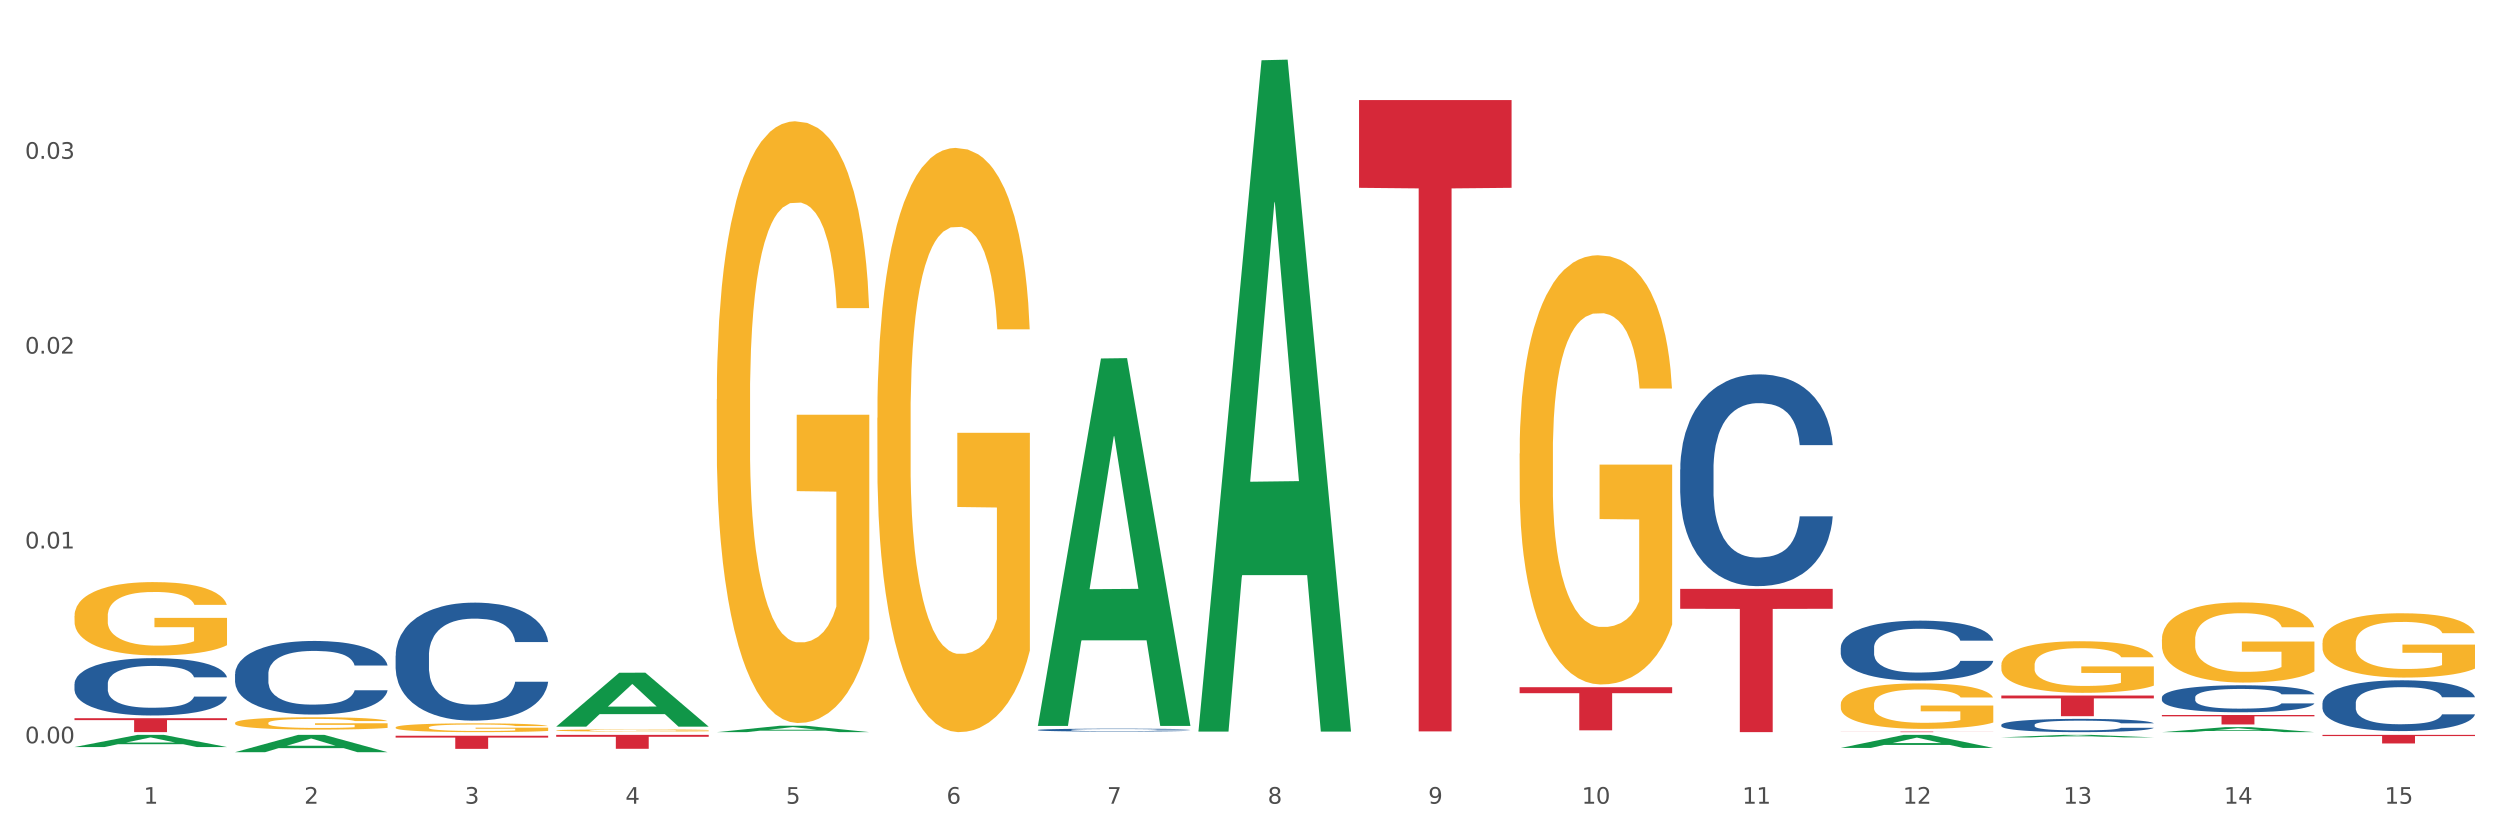
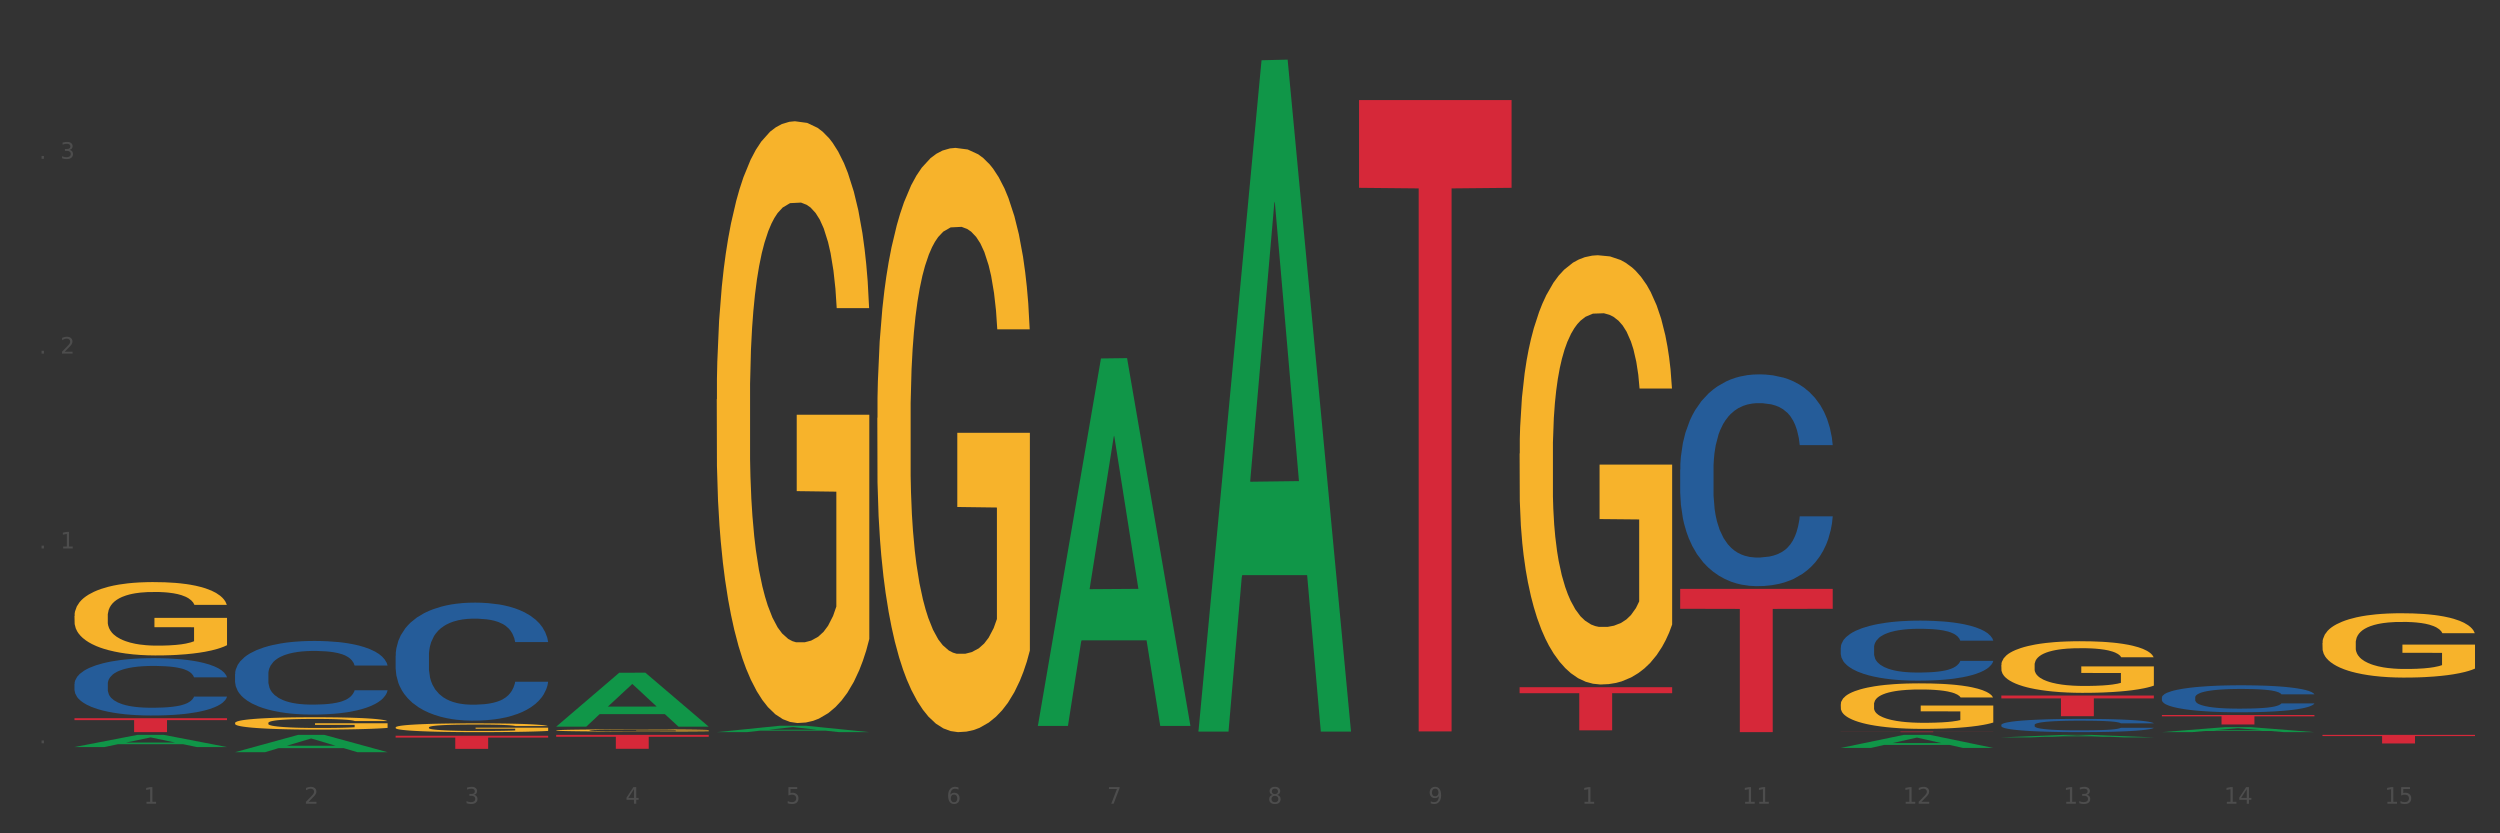
<svg xmlns="http://www.w3.org/2000/svg" xmlns:xlink="http://www.w3.org/1999/xlink" width="1080pt" height="360pt" viewBox="0 0 1080 360" version="1.1">
  <rect x="0" y="0" width="1080" height="360" fill="#333333" stroke="none" />
  <defs>
    <style type="text/css">*{stroke-linejoin: round; stroke-linecap: butt}</style>
  </defs>
  <g id="figure_1">
    <g id="patch_1">
-       <path d="M 0 360  L 1080 360  L 1080 0  L 0 0  z " style="fill: #ffffff; stroke: #ffffff; stroke-linejoin: miter" />
-     </g>
+       </g>
    <g id="axes_1">
      <g id="matplotlib.axis_1">
        <g id="xtick_1">
          <g id="text_1">
            <g style="fill: #4d4d4d" transform="translate(62.07 347.204) scale(0.096 -0.096)">
              <defs>
                <path id="DejaVuSans-31" d="M 794 531  L 1825 531  L 1825 4091  L 703 3866  L 703 4441  L 1819 4666  L 2450 4666  L 2450 531  L 3481 531  L 3481 0  L 794 0  L 794 531  z " transform="scale(0.016)" />
              </defs>
              <use xlink:href="#DejaVuSans-31" />
            </g>
          </g>
        </g>
        <g id="xtick_2">
          <g id="text_2">
            <g style="fill: #4d4d4d" transform="translate(131.436 347.204) scale(0.096 -0.096)">
              <defs>
                <path id="DejaVuSans-32" d="M 1228 531  L 3431 531  L 3431 0  L 469 0  L 469 531  Q 828 903 1448 1529  Q 2069 2156 2228 2338  Q 2531 2678 2651 2914  Q 2772 3150 2772 3378  Q 2772 3750 2511 3984  Q 2250 4219 1831 4219  Q 1534 4219 1204 4116  Q 875 4013 500 3803  L 500 4441  Q 881 4594 1212 4672  Q 1544 4750 1819 4750  Q 2544 4750 2975 4387  Q 3406 4025 3406 3419  Q 3406 3131 3298 2873  Q 3191 2616 2906 2266  Q 2828 2175 2409 1742  Q 1991 1309 1228 531  z " transform="scale(0.016)" />
              </defs>
              <use xlink:href="#DejaVuSans-32" />
            </g>
          </g>
        </g>
        <g id="xtick_3">
          <g id="text_3">
            <g style="fill: #4d4d4d" transform="translate(200.802 347.204) scale(0.096 -0.096)">
              <defs>
                <path id="DejaVuSans-33" d="M 2597 2516  Q 3050 2419 3304 2112  Q 3559 1806 3559 1356  Q 3559 666 3084 287  Q 2609 -91 1734 -91  Q 1441 -91 1130 -33  Q 819 25 488 141  L 488 750  Q 750 597 1062 519  Q 1375 441 1716 441  Q 2309 441 2620 675  Q 2931 909 2931 1356  Q 2931 1769 2642 2001  Q 2353 2234 1838 2234  L 1294 2234  L 1294 2753  L 1863 2753  Q 2328 2753 2575 2939  Q 2822 3125 2822 3475  Q 2822 3834 2567 4026  Q 2313 4219 1838 4219  Q 1578 4219 1281 4162  Q 984 4106 628 3988  L 628 4550  Q 988 4650 1302 4700  Q 1616 4750 1894 4750  Q 2613 4750 3031 4423  Q 3450 4097 3450 3541  Q 3450 3153 3228 2886  Q 3006 2619 2597 2516  z " transform="scale(0.016)" />
              </defs>
              <use xlink:href="#DejaVuSans-33" />
            </g>
          </g>
        </g>
        <g id="xtick_4">
          <g id="text_4">
            <g style="fill: #4d4d4d" transform="translate(270.169 347.204) scale(0.096 -0.096)">
              <defs>
                <path id="DejaVuSans-34" d="M 2419 4116  L 825 1625  L 2419 1625  L 2419 4116  z M 2253 4666  L 3047 4666  L 3047 1625  L 3713 1625  L 3713 1100  L 3047 1100  L 3047 0  L 2419 0  L 2419 1100  L 313 1100  L 313 1709  L 2253 4666  z " transform="scale(0.016)" />
              </defs>
              <use xlink:href="#DejaVuSans-34" />
            </g>
          </g>
        </g>
        <g id="xtick_5">
          <g id="text_5">
            <g style="fill: #4d4d4d" transform="translate(339.535 347.204) scale(0.096 -0.096)">
              <defs>
                <path id="DejaVuSans-35" d="M 691 4666  L 3169 4666  L 3169 4134  L 1269 4134  L 1269 2991  Q 1406 3038 1543 3061  Q 1681 3084 1819 3084  Q 2600 3084 3056 2656  Q 3513 2228 3513 1497  Q 3513 744 3044 326  Q 2575 -91 1722 -91  Q 1428 -91 1123 -41  Q 819 9 494 109  L 494 744  Q 775 591 1075 516  Q 1375 441 1709 441  Q 2250 441 2565 725  Q 2881 1009 2881 1497  Q 2881 1984 2565 2268  Q 2250 2553 1709 2553  Q 1456 2553 1204 2497  Q 953 2441 691 2322  L 691 4666  z " transform="scale(0.016)" />
              </defs>
              <use xlink:href="#DejaVuSans-35" />
            </g>
          </g>
        </g>
        <g id="xtick_6">
          <g id="text_6">
            <g style="fill: #4d4d4d" transform="translate(408.901 347.204) scale(0.096 -0.096)">
              <defs>
                <path id="DejaVuSans-36" d="M 2113 2584  Q 1688 2584 1439 2293  Q 1191 2003 1191 1497  Q 1191 994 1439 701  Q 1688 409 2113 409  Q 2538 409 2786 701  Q 3034 994 3034 1497  Q 3034 2003 2786 2293  Q 2538 2584 2113 2584  z M 3366 4563  L 3366 3988  Q 3128 4100 2886 4159  Q 2644 4219 2406 4219  Q 1781 4219 1451 3797  Q 1122 3375 1075 2522  Q 1259 2794 1537 2939  Q 1816 3084 2150 3084  Q 2853 3084 3261 2657  Q 3669 2231 3669 1497  Q 3669 778 3244 343  Q 2819 -91 2113 -91  Q 1303 -91 875 529  Q 447 1150 447 2328  Q 447 3434 972 4092  Q 1497 4750 2381 4750  Q 2619 4750 2861 4703  Q 3103 4656 3366 4563  z " transform="scale(0.016)" />
              </defs>
              <use xlink:href="#DejaVuSans-36" />
            </g>
          </g>
        </g>
        <g id="xtick_7">
          <g id="text_7">
            <g style="fill: #4d4d4d" transform="translate(478.267 347.204) scale(0.096 -0.096)">
              <defs>
                <path id="DejaVuSans-37" d="M 525 4666  L 3525 4666  L 3525 4397  L 1831 0  L 1172 0  L 2766 4134  L 525 4134  L 525 4666  z " transform="scale(0.016)" />
              </defs>
              <use xlink:href="#DejaVuSans-37" />
            </g>
          </g>
        </g>
        <g id="xtick_8">
          <g id="text_8">
            <g style="fill: #4d4d4d" transform="translate(547.634 347.204) scale(0.096 -0.096)">
              <defs>
                <path id="DejaVuSans-38" d="M 2034 2216  Q 1584 2216 1326 1975  Q 1069 1734 1069 1313  Q 1069 891 1326 650  Q 1584 409 2034 409  Q 2484 409 2743 651  Q 3003 894 3003 1313  Q 3003 1734 2745 1975  Q 2488 2216 2034 2216  z M 1403 2484  Q 997 2584 770 2862  Q 544 3141 544 3541  Q 544 4100 942 4425  Q 1341 4750 2034 4750  Q 2731 4750 3128 4425  Q 3525 4100 3525 3541  Q 3525 3141 3298 2862  Q 3072 2584 2669 2484  Q 3125 2378 3379 2068  Q 3634 1759 3634 1313  Q 3634 634 3220 271  Q 2806 -91 2034 -91  Q 1263 -91 848 271  Q 434 634 434 1313  Q 434 1759 690 2068  Q 947 2378 1403 2484  z M 1172 3481  Q 1172 3119 1398 2916  Q 1625 2713 2034 2713  Q 2441 2713 2670 2916  Q 2900 3119 2900 3481  Q 2900 3844 2670 4047  Q 2441 4250 2034 4250  Q 1625 4250 1398 4047  Q 1172 3844 1172 3481  z " transform="scale(0.016)" />
              </defs>
              <use xlink:href="#DejaVuSans-38" />
            </g>
          </g>
        </g>
        <g id="xtick_9">
          <g id="text_9">
            <g style="fill: #4d4d4d" transform="translate(617 347.204) scale(0.096 -0.096)">
              <defs>
                <path id="DejaVuSans-39" d="M 703 97  L 703 672  Q 941 559 1184 500  Q 1428 441 1663 441  Q 2288 441 2617 861  Q 2947 1281 2994 2138  Q 2813 1869 2534 1725  Q 2256 1581 1919 1581  Q 1219 1581 811 2004  Q 403 2428 403 3163  Q 403 3881 828 4315  Q 1253 4750 1959 4750  Q 2769 4750 3195 4129  Q 3622 3509 3622 2328  Q 3622 1225 3098 567  Q 2575 -91 1691 -91  Q 1453 -91 1209 -44  Q 966 3 703 97  z M 1959 2075  Q 2384 2075 2632 2365  Q 2881 2656 2881 3163  Q 2881 3666 2632 3958  Q 2384 4250 1959 4250  Q 1534 4250 1286 3958  Q 1038 3666 1038 3163  Q 1038 2656 1286 2365  Q 1534 2075 1959 2075  z " transform="scale(0.016)" />
              </defs>
              <use xlink:href="#DejaVuSans-39" />
            </g>
          </g>
        </g>
        <g id="xtick_10">
          <g id="text_10">
            <g style="fill: #4d4d4d" transform="translate(683.312 347.204) scale(0.096 -0.096)">
              <defs>
-                 <path id="DejaVuSans-30" d="M 2034 4250  Q 1547 4250 1301 3770  Q 1056 3291 1056 2328  Q 1056 1369 1301 889  Q 1547 409 2034 409  Q 2525 409 2770 889  Q 3016 1369 3016 2328  Q 3016 3291 2770 3770  Q 2525 4250 2034 4250  z M 2034 4750  Q 2819 4750 3233 4129  Q 3647 3509 3647 2328  Q 3647 1150 3233 529  Q 2819 -91 2034 -91  Q 1250 -91 836 529  Q 422 1150 422 2328  Q 422 3509 836 4129  Q 1250 4750 2034 4750  z " transform="scale(0.016)" />
-               </defs>
+                 </defs>
              <use xlink:href="#DejaVuSans-31" />
              <use xlink:href="#DejaVuSans-30" transform="translate(63.623 0)" />
            </g>
          </g>
        </g>
        <g id="xtick_11">
          <g id="text_11">
            <g style="fill: #4d4d4d" transform="translate(752.678 347.204) scale(0.096 -0.096)">
              <use xlink:href="#DejaVuSans-31" />
              <use xlink:href="#DejaVuSans-31" transform="translate(63.623 0)" />
            </g>
          </g>
        </g>
        <g id="xtick_12">
          <g id="text_12">
            <g style="fill: #4d4d4d" transform="translate(822.044 347.204) scale(0.096 -0.096)">
              <use xlink:href="#DejaVuSans-31" />
              <use xlink:href="#DejaVuSans-32" transform="translate(63.623 0)" />
            </g>
          </g>
        </g>
        <g id="xtick_13">
          <g id="text_13">
            <g style="fill: #4d4d4d" transform="translate(891.411 347.204) scale(0.096 -0.096)">
              <use xlink:href="#DejaVuSans-31" />
              <use xlink:href="#DejaVuSans-33" transform="translate(63.623 0)" />
            </g>
          </g>
        </g>
        <g id="xtick_14">
          <g id="text_14">
            <g style="fill: #4d4d4d" transform="translate(960.777 347.204) scale(0.096 -0.096)">
              <use xlink:href="#DejaVuSans-31" />
              <use xlink:href="#DejaVuSans-34" transform="translate(63.623 0)" />
            </g>
          </g>
        </g>
        <g id="xtick_15">
          <g id="text_15">
            <g style="fill: #4d4d4d" transform="translate(1030.143 347.204) scale(0.096 -0.096)">
              <use xlink:href="#DejaVuSans-31" />
              <use xlink:href="#DejaVuSans-35" transform="translate(63.623 0)" />
            </g>
          </g>
        </g>
        <g id="xtick_16" />
        <g id="xtick_17" />
        <g id="xtick_18" />
        <g id="xtick_19" />
        <g id="xtick_20" />
        <g id="xtick_21" />
        <g id="xtick_22" />
        <g id="xtick_23" />
        <g id="xtick_24" />
        <g id="xtick_25" />
        <g id="xtick_26" />
        <g id="xtick_27" />
        <g id="xtick_28" />
        <g id="xtick_29" />
      </g>
      <g id="matplotlib.axis_2">
        <g id="ytick_1">
          <g id="text_16">
            <g style="fill: #4d4d4d" transform="translate(10.8 321.101) scale(0.096 -0.096)">
              <defs>
                <path id="DejaVuSans-2e" d="M 684 794  L 1344 794  L 1344 0  L 684 0  L 684 794  z " transform="scale(0.016)" />
              </defs>
              <use xlink:href="#DejaVuSans-30" />
              <use xlink:href="#DejaVuSans-2e" transform="translate(63.623 0)" />
              <use xlink:href="#DejaVuSans-30" transform="translate(95.41 0)" />
              <use xlink:href="#DejaVuSans-30" transform="translate(159.033 0)" />
            </g>
          </g>
        </g>
        <g id="ytick_2">
          <g id="text_17">
            <g style="fill: #4d4d4d" transform="translate(10.8 236.933) scale(0.096 -0.096)">
              <use xlink:href="#DejaVuSans-30" />
              <use xlink:href="#DejaVuSans-2e" transform="translate(63.623 0)" />
              <use xlink:href="#DejaVuSans-30" transform="translate(95.41 0)" />
              <use xlink:href="#DejaVuSans-31" transform="translate(159.033 0)" />
            </g>
          </g>
        </g>
        <g id="ytick_3">
          <g id="text_18">
            <g style="fill: #4d4d4d" transform="translate(10.8 152.764) scale(0.096 -0.096)">
              <use xlink:href="#DejaVuSans-30" />
              <use xlink:href="#DejaVuSans-2e" transform="translate(63.623 0)" />
              <use xlink:href="#DejaVuSans-30" transform="translate(95.41 0)" />
              <use xlink:href="#DejaVuSans-32" transform="translate(159.033 0)" />
            </g>
          </g>
        </g>
        <g id="ytick_4">
          <g id="text_19">
            <g style="fill: #4d4d4d" transform="translate(10.8 68.596) scale(0.096 -0.096)">
              <use xlink:href="#DejaVuSans-30" />
              <use xlink:href="#DejaVuSans-2e" transform="translate(63.623 0)" />
              <use xlink:href="#DejaVuSans-30" transform="translate(95.41 0)" />
              <use xlink:href="#DejaVuSans-33" transform="translate(159.033 0)" />
            </g>
          </g>
        </g>
        <g id="ytick_5" />
        <g id="ytick_6" />
        <g id="ytick_7" />
        <g id="ytick_8" />
      </g>
      <g id="PolyCollection_1">
        <path d="M 32.175 322.716  L 32.243 322.711  L 59.417 317.459  L 70.695 317.454  L 98.073 322.726  L 85.029 322.726  L 79.119 321.498  L 51.061 321.498  L 50.857 321.518  L 45.151 322.726  L 32.175 322.726  L 32.175 322.716  L 54.594 320.765  L 75.586 320.76  L 65.192 318.577  L 65.056 318.567  L 64.92 318.582  L 54.526 320.76  L 54.594 320.765  L 32.175 322.716  z " clip-path="url(#p047a7fc1dd)" style="fill: #109648" />
        <path d="M 933.936 308.875  L 999.834 308.875  L 999.834 309.442  L 973.912 309.446  L 973.912 312.96  L 959.702 312.96  L 959.702 309.446  L 933.936 309.442  L 933.936 308.879  L 933.936 308.875  z " clip-path="url(#p047a7fc1dd)" style="fill: #d62839" />
        <path d="M 864.57 300.476  L 930.468 300.476  L 930.468 301.714  L 904.546 301.722  L 904.546 309.387  L 890.335 309.387  L 890.335 301.722  L 864.57 301.714  L 864.57 300.484  L 864.57 300.476  z " clip-path="url(#p047a7fc1dd)" style="fill: #d62839" />
        <path d="M 795.203 316.043  L 861.101 316.043  L 861.101 316.077  L 835.179 316.077  L 835.179 316.287  L 820.969 316.287  L 820.969 316.077  L 795.203 316.077  L 795.203 316.043  L 795.203 316.043  z " clip-path="url(#p047a7fc1dd)" style="fill: #d62839" />
        <path d="M 725.837 254.391  L 791.735 254.391  L 791.735 262.992  L 765.813 263.05  L 765.813 316.287  L 751.603 316.287  L 751.603 263.05  L 725.837 262.992  L 725.837 254.449  L 725.837 254.391  z " clip-path="url(#p047a7fc1dd)" style="fill: #d62839" />
        <path d="M 656.471 296.868  L 722.369 296.868  L 722.369 299.457  L 696.447 299.475  L 696.447 315.5  L 682.237 315.5  L 682.237 299.475  L 656.471 299.457  L 656.471 296.886  L 656.471 296.868  z " clip-path="url(#p047a7fc1dd)" style="fill: #d62839" />
        <path d="M 587.105 43.238  L 653.003 43.238  L 653.003 81.136  L 627.081 81.392  L 627.081 315.951  L 612.871 315.951  L 612.871 81.392  L 587.105 81.136  L 587.105 43.494  L 587.105 43.238  z " clip-path="url(#p047a7fc1dd)" style="fill: #d62839" />
        <path d="M 240.274 317.454  L 306.172 317.454  L 306.172 318.293  L 280.25 318.299  L 280.25 323.494  L 266.039 323.494  L 266.039 318.299  L 240.274 318.293  L 240.274 317.459  L 240.274 317.454  z " clip-path="url(#p047a7fc1dd)" style="fill: #d62839" />
        <path d="M 170.907 317.842  L 236.805 317.842  L 236.805 318.63  L 210.883 318.636  L 210.883 323.511  L 196.673 323.511  L 196.673 318.636  L 170.907 318.63  L 170.907 317.848  L 170.907 317.842  z " clip-path="url(#p047a7fc1dd)" style="fill: #d62839" />
        <path d="M 32.175 310.265  L 98.073 310.265  L 98.073 311.102  L 72.151 311.107  L 72.151 316.287  L 57.941 316.287  L 57.941 311.107  L 32.175 311.102  L 32.175 310.27  L 32.175 310.265  z " clip-path="url(#p047a7fc1dd)" style="fill: #d62839" />
-         <path d="M 1003.302 303.747  L 1003.38 303.727  L 1003.38 303.166  L 1003.614 302.404  L 1004.47 301.001  L 1005.561 299.938  L 1007.43 298.695  L 1008.443 298.174  L 1009.767 297.592  L 1012.494 296.65  L 1015.609 295.848  L 1017.79 295.407  L 1019.426 295.126  L 1023.087 294.625  L 1025.19 294.404  L 1027.371 294.224  L 1029.241 294.103  L 1032.356 293.963  L 1034.849 293.903  L 1037.731 293.883  L 1040.146 293.903  L 1043.339 293.983  L 1048.013 294.224  L 1049.805 294.364  L 1052.219 294.605  L 1054.712 294.925  L 1056.737 295.246  L 1059.074 295.707  L 1061.489 296.309  L 1063.825 297.071  L 1065.461 297.773  L 1066.785 298.514  L 1067.954 299.417  L 1068.811 300.399  L 1069.2 301.221  L 1054.945 301.221  L 1054.556 300.479  L 1053.777 299.677  L 1052.998 299.136  L 1052.141 298.695  L 1050.817 298.194  L 1049.649 297.873  L 1047.701 297.492  L 1045.91 297.251  L 1044.43 297.111  L 1042.638 296.991  L 1038.822 296.87  L 1036.095 296.87  L 1034.382 296.91  L 1032.278 297.011  L 1030.487 297.151  L 1028.384 297.392  L 1026.748 297.652  L 1025.112 297.993  L 1024.178 298.234  L 1022.775 298.675  L 1021.841 299.036  L 1020.594 299.657  L 1019.893 300.098  L 1018.647 301.241  L 1018.102 302.083  L 1017.868 302.665  L 1017.712 303.306  L 1017.712 306.434  L 1018.18 307.838  L 1018.569 308.439  L 1019.192 309.121  L 1020.361 310.003  L 1022.074 310.865  L 1023.866 311.487  L 1025.346 311.868  L 1026.748 312.148  L 1028.15 312.369  L 1029.864 312.569  L 1031.266 312.69  L 1033.369 312.81  L 1035.862 312.87  L 1037.809 312.87  L 1041.781 312.77  L 1043.573 312.67  L 1045.287 312.529  L 1047.156 312.309  L 1048.636 312.068  L 1049.493 311.888  L 1050.895 311.507  L 1051.986 311.106  L 1052.92 310.645  L 1053.543 310.244  L 1054.244 309.642  L 1054.79 308.96  L 1054.945 308.599  L 1069.2 308.599  L 1068.888 309.321  L 1068.343 310.023  L 1067.253 310.965  L 1066.396 311.507  L 1065.072 312.168  L 1063.67 312.73  L 1061.722 313.351  L 1059.931 313.812  L 1058.061 314.213  L 1056.036 314.574  L 1052.375 315.076  L 1051.051 315.216  L 1048.247 315.457  L 1046.066 315.597  L 1042.872 315.737  L 1039.6 315.817  L 1036.173 315.837  L 1033.135 315.797  L 1029.786 315.677  L 1027.683 315.557  L 1025.346 315.376  L 1022.62 315.096  L 1020.049 314.755  L 1017.634 314.354  L 1015.376 313.893  L 1013.272 313.371  L 1010.546 312.509  L 1008.521 311.667  L 1007.041 310.885  L 1006.028 310.224  L 1005.016 309.381  L 1004.47 308.8  L 1003.614 307.396  L 1003.302 306.093  L 1003.302 303.747  z " clip-path="url(#p047a7fc1dd)" style="fill: #255c99" />
        <path d="M 933.936 301.283  L 934.014 301.272  L 934.014 300.974  L 934.247 300.569  L 935.104 299.823  L 936.195 299.258  L 938.064 298.598  L 939.077 298.321  L 940.401 298.011  L 943.127 297.511  L 946.243 297.084  L 948.424 296.85  L 950.06 296.701  L 953.721 296.434  L 955.824 296.317  L 958.005 296.221  L 959.874 296.157  L 962.99 296.083  L 965.483 296.051  L 968.365 296.04  L 970.779 296.051  L 973.973 296.094  L 978.647 296.221  L 980.438 296.296  L 982.853 296.424  L 985.346 296.594  L 987.371 296.765  L 989.708 297.01  L 992.122 297.33  L 994.459 297.734  L 996.095 298.107  L 997.419 298.502  L 998.587 298.981  L 999.444 299.503  L 999.834 299.94  L 985.579 299.94  L 985.19 299.546  L 984.411 299.12  L 983.632 298.832  L 982.775 298.598  L 981.451 298.331  L 980.283 298.161  L 978.335 297.958  L 976.544 297.83  L 975.064 297.756  L 973.272 297.692  L 969.455 297.628  L 966.729 297.628  L 965.015 297.649  L 962.912 297.702  L 961.121 297.777  L 959.018 297.905  L 957.382 298.043  L 955.746 298.225  L 954.811 298.352  L 953.409 298.587  L 952.475 298.779  L 951.228 299.109  L 950.527 299.343  L 949.281 299.951  L 948.736 300.398  L 948.502 300.707  L 948.346 301.048  L 948.346 302.711  L 948.814 303.456  L 949.203 303.776  L 949.826 304.138  L 950.995 304.607  L 952.708 305.065  L 954.5 305.396  L 955.98 305.598  L 957.382 305.747  L 958.784 305.865  L 960.498 305.971  L 961.9 306.035  L 964.003 306.099  L 966.495 306.131  L 968.443 306.131  L 972.415 306.078  L 974.207 306.024  L 975.92 305.95  L 977.79 305.833  L 979.27 305.705  L 980.127 305.609  L 981.529 305.406  L 982.619 305.193  L 983.554 304.948  L 984.177 304.735  L 984.878 304.415  L 985.423 304.053  L 985.579 303.861  L 999.834 303.861  L 999.522 304.245  L 998.977 304.618  L 997.886 305.119  L 997.03 305.406  L 995.705 305.758  L 994.303 306.056  L 992.356 306.387  L 990.564 306.632  L 988.695 306.845  L 986.67 307.037  L 983.009 307.303  L 981.685 307.378  L 978.88 307.506  L 976.699 307.58  L 973.506 307.655  L 970.234 307.697  L 966.807 307.708  L 963.769 307.687  L 960.42 307.623  L 958.317 307.559  L 955.98 307.463  L 953.253 307.314  L 950.683 307.133  L 948.268 306.92  L 946.009 306.674  L 943.906 306.397  L 941.18 305.939  L 939.155 305.492  L 937.675 305.076  L 936.662 304.724  L 935.65 304.277  L 935.104 303.968  L 934.247 303.222  L 933.936 302.529  L 933.936 301.283  z " clip-path="url(#p047a7fc1dd)" style="fill: #255c99" />
        <path d="M 864.57 313.13  L 864.648 313.124  L 864.648 312.978  L 864.881 312.779  L 865.738 312.412  L 866.829 312.135  L 868.698 311.81  L 869.711 311.674  L 871.035 311.522  L 873.761 311.276  L 876.877 311.066  L 879.058 310.951  L 880.694 310.878  L 884.355 310.747  L 886.458 310.689  L 888.639 310.642  L 890.508 310.611  L 893.624 310.574  L 896.117 310.559  L 898.999 310.553  L 901.413 310.559  L 904.607 310.58  L 909.281 310.642  L 911.072 310.679  L 913.487 310.742  L 915.979 310.826  L 918.005 310.909  L 920.341 311.03  L 922.756 311.187  L 925.093 311.386  L 926.729 311.569  L 928.053 311.763  L 929.221 311.999  L 930.078 312.255  L 930.468 312.47  L 916.213 312.47  L 915.824 312.276  L 915.045 312.067  L 914.266 311.925  L 913.409 311.81  L 912.085 311.679  L 910.916 311.595  L 908.969 311.496  L 907.177 311.433  L 905.697 311.396  L 903.906 311.365  L 900.089 311.334  L 897.363 311.334  L 895.649 311.344  L 893.546 311.37  L 891.754 311.407  L 889.651 311.47  L 888.016 311.538  L 886.38 311.627  L 885.445 311.69  L 884.043 311.805  L 883.108 311.899  L 881.862 312.061  L 881.161 312.177  L 879.915 312.475  L 879.369 312.695  L 879.136 312.847  L 878.98 313.014  L 878.98 313.831  L 879.447 314.198  L 879.837 314.355  L 880.46 314.533  L 881.628 314.763  L 883.342 314.988  L 885.134 315.151  L 886.614 315.25  L 888.016 315.323  L 889.418 315.381  L 891.131 315.433  L 892.533 315.465  L 894.637 315.496  L 897.129 315.512  L 899.076 315.512  L 903.049 315.486  L 904.841 315.46  L 906.554 315.423  L 908.424 315.365  L 909.904 315.302  L 910.76 315.255  L 912.163 315.156  L 913.253 315.051  L 914.188 314.931  L 914.811 314.826  L 915.512 314.669  L 916.057 314.491  L 916.213 314.397  L 930.468 314.397  L 930.156 314.585  L 929.611 314.768  L 928.52 315.014  L 927.663 315.156  L 926.339 315.329  L 924.937 315.475  L 922.99 315.638  L 921.198 315.758  L 919.329 315.863  L 917.304 315.957  L 913.643 316.088  L 912.318 316.125  L 909.514 316.187  L 907.333 316.224  L 904.14 316.261  L 900.868 316.282  L 897.441 316.287  L 894.403 316.276  L 891.053 316.245  L 888.95 316.214  L 886.614 316.166  L 883.887 316.093  L 881.317 316.004  L 878.902 315.899  L 876.643 315.779  L 874.54 315.643  L 871.814 315.418  L 869.789 315.198  L 868.309 314.994  L 867.296 314.821  L 866.283 314.601  L 865.738 314.449  L 864.881 314.082  L 864.57 313.742  L 864.57 313.13  z " clip-path="url(#p047a7fc1dd)" style="fill: #255c99" />
        <path d="M 795.203 279.763  L 795.281 279.739  L 795.281 279.076  L 795.515 278.176  L 796.372 276.518  L 797.462 275.262  L 799.332 273.794  L 800.344 273.178  L 801.669 272.491  L 804.395 271.378  L 807.511 270.43  L 809.692 269.909  L 811.327 269.577  L 814.988 268.985  L 817.092 268.725  L 819.273 268.512  L 821.142 268.369  L 824.258 268.204  L 826.75 268.133  L 829.632 268.109  L 832.047 268.133  L 835.241 268.227  L 839.914 268.512  L 841.706 268.677  L 844.121 268.962  L 846.613 269.341  L 848.638 269.72  L 850.975 270.264  L 853.39 270.975  L 855.727 271.875  L 857.362 272.704  L 858.687 273.581  L 859.855 274.646  L 860.712 275.807  L 861.101 276.778  L 846.847 276.778  L 846.457 275.902  L 845.678 274.954  L 844.899 274.315  L 844.043 273.794  L 842.718 273.202  L 841.55 272.823  L 839.603 272.373  L 837.811 272.088  L 836.331 271.922  L 834.54 271.78  L 830.723 271.638  L 827.997 271.638  L 826.283 271.686  L 824.18 271.804  L 822.388 271.97  L 820.285 272.254  L 818.649 272.562  L 817.014 272.965  L 816.079 273.249  L 814.677 273.77  L 813.742 274.196  L 812.496 274.931  L 811.795 275.452  L 810.548 276.802  L 810.003 277.797  L 809.77 278.484  L 809.614 279.242  L 809.614 282.937  L 810.081 284.595  L 810.471 285.306  L 811.094 286.111  L 812.262 287.153  L 813.976 288.172  L 815.767 288.906  L 817.247 289.356  L 818.649 289.688  L 820.051 289.948  L 821.765 290.185  L 823.167 290.327  L 825.27 290.469  L 827.763 290.54  L 829.71 290.54  L 833.683 290.422  L 835.474 290.304  L 837.188 290.138  L 839.057 289.877  L 840.537 289.593  L 841.394 289.38  L 842.796 288.93  L 843.887 288.456  L 844.822 287.911  L 845.445 287.437  L 846.146 286.727  L 846.691 285.921  L 846.847 285.495  L 861.101 285.495  L 860.79 286.348  L 860.245 287.177  L 859.154 288.29  L 858.297 288.93  L 856.973 289.711  L 855.571 290.375  L 853.624 291.109  L 851.832 291.654  L 849.963 292.127  L 847.937 292.554  L 844.276 293.146  L 842.952 293.312  L 840.148 293.596  L 837.967 293.762  L 834.773 293.928  L 831.502 294.022  L 828.074 294.046  L 825.037 293.999  L 821.687 293.857  L 819.584 293.714  L 817.247 293.501  L 814.521 293.17  L 811.951 292.767  L 809.536 292.293  L 807.277 291.748  L 805.174 291.133  L 802.448 290.114  L 800.422 289.119  L 798.942 288.195  L 797.93 287.414  L 796.917 286.419  L 796.372 285.732  L 795.515 284.074  L 795.203 282.534  L 795.203 279.763  z " clip-path="url(#p047a7fc1dd)" style="fill: #255c99" />
        <path d="M 725.837 202.836  L 725.915 202.753  L 725.915 200.413  L 726.149 197.238  L 727.006 191.388  L 728.096 186.959  L 729.966 181.779  L 730.978 179.606  L 732.302 177.183  L 735.029 173.255  L 738.144 169.913  L 740.325 168.075  L 741.961 166.905  L 745.622 164.816  L 747.725 163.896  L 749.906 163.144  L 751.776 162.643  L 754.891 162.058  L 757.384 161.807  L 760.266 161.724  L 762.681 161.807  L 765.874 162.142  L 770.548 163.144  L 772.34 163.729  L 774.754 164.732  L 777.247 166.069  L 779.272 167.406  L 781.609 169.328  L 784.024 171.835  L 786.36 175.01  L 787.996 177.935  L 789.32 181.027  L 790.489 184.787  L 791.346 188.881  L 791.735 192.307  L 777.481 192.307  L 777.091 189.216  L 776.312 185.873  L 775.533 183.617  L 774.676 181.779  L 773.352 179.69  L 772.184 178.353  L 770.237 176.765  L 768.445 175.762  L 766.965 175.177  L 765.173 174.676  L 761.357 174.175  L 758.63 174.175  L 756.917 174.342  L 754.814 174.759  L 753.022 175.344  L 750.919 176.347  L 749.283 177.433  L 747.647 178.854  L 746.713 179.857  L 745.311 181.695  L 744.376 183.199  L 743.13 185.79  L 742.429 187.628  L 741.182 192.391  L 740.637 195.901  L 740.403 198.324  L 740.248 200.998  L 740.248 214.033  L 740.715 219.883  L 741.104 222.39  L 741.727 225.231  L 742.896 228.907  L 744.61 232.5  L 746.401 235.091  L 747.881 236.679  L 749.283 237.848  L 750.685 238.768  L 752.399 239.603  L 753.801 240.105  L 755.904 240.606  L 758.397 240.857  L 760.344 240.857  L 764.317 240.439  L 766.108 240.021  L 767.822 239.436  L 769.691 238.517  L 771.171 237.514  L 772.028 236.762  L 773.43 235.174  L 774.521 233.503  L 775.455 231.581  L 776.079 229.91  L 776.78 227.403  L 777.325 224.562  L 777.481 223.058  L 791.735 223.058  L 791.424 226.066  L 790.878 228.991  L 789.788 232.918  L 788.931 235.174  L 787.607 237.932  L 786.205 240.272  L 784.257 242.862  L 782.466 244.784  L 780.596 246.455  L 778.571 247.959  L 774.91 250.048  L 773.586 250.633  L 770.782 251.636  L 768.601 252.221  L 765.407 252.806  L 762.136 253.14  L 758.708 253.224  L 755.67 253.057  L 752.321 252.555  L 750.218 252.054  L 747.881 251.302  L 745.155 250.132  L 742.584 248.711  L 740.17 247.04  L 737.911 245.118  L 735.808 242.946  L 733.081 239.353  L 731.056 235.843  L 729.576 232.584  L 728.563 229.827  L 727.551 226.317  L 727.006 223.894  L 726.149 218.044  L 725.837 212.613  L 725.837 202.836  z " clip-path="url(#p047a7fc1dd)" style="fill: #255c99" />
-         <path d="M 448.372 315.344  L 448.45 315.343  L 448.45 315.311  L 448.684 315.268  L 449.541 315.188  L 450.631 315.128  L 452.501 315.057  L 453.513 315.027  L 454.837 314.994  L 457.564 314.941  L 460.679 314.895  L 462.861 314.87  L 464.496 314.854  L 468.157 314.826  L 470.26 314.813  L 472.441 314.803  L 474.311 314.796  L 477.427 314.788  L 479.919 314.785  L 482.801 314.784  L 485.216 314.785  L 488.41 314.789  L 493.083 314.803  L 494.875 314.811  L 497.289 314.825  L 499.782 314.843  L 501.807 314.861  L 504.144 314.887  L 506.559 314.921  L 508.896 314.965  L 510.531 315.005  L 511.856 315.047  L 513.024 315.098  L 513.881 315.154  L 514.27 315.201  L 500.016 315.201  L 499.626 315.158  L 498.847 315.113  L 498.068 315.082  L 497.212 315.057  L 495.887 315.029  L 494.719 315.01  L 492.772 314.989  L 490.98 314.975  L 489.5 314.967  L 487.709 314.96  L 483.892 314.953  L 481.165 314.953  L 479.452 314.956  L 477.349 314.961  L 475.557 314.969  L 473.454 314.983  L 471.818 314.998  L 470.183 315.017  L 469.248 315.031  L 467.846 315.056  L 466.911 315.076  L 465.665 315.112  L 464.964 315.137  L 463.717 315.202  L 463.172 315.25  L 462.938 315.283  L 462.783 315.319  L 462.783 315.497  L 463.25 315.576  L 463.639 315.611  L 464.263 315.649  L 465.431 315.699  L 467.145 315.748  L 468.936 315.784  L 470.416 315.805  L 471.818 315.821  L 473.22 315.834  L 474.934 315.845  L 476.336 315.852  L 478.439 315.859  L 480.932 315.862  L 482.879 315.862  L 486.852 315.857  L 488.643 315.851  L 490.357 315.843  L 492.226 315.83  L 493.706 315.817  L 494.563 315.807  L 495.965 315.785  L 497.056 315.762  L 497.99 315.736  L 498.614 315.713  L 499.315 315.679  L 499.86 315.64  L 500.016 315.62  L 514.27 315.62  L 513.959 315.661  L 513.413 315.701  L 512.323 315.754  L 511.466 315.785  L 510.142 315.822  L 508.74 315.854  L 506.792 315.89  L 505.001 315.916  L 503.131 315.939  L 501.106 315.959  L 497.445 315.988  L 496.121 315.996  L 493.317 316.009  L 491.136 316.017  L 487.942 316.025  L 484.671 316.03  L 481.243 316.031  L 478.206 316.029  L 474.856 316.022  L 472.753 316.015  L 470.416 316.005  L 467.69 315.989  L 465.119 315.969  L 462.705 315.947  L 460.446 315.92  L 458.343 315.891  L 455.616 315.842  L 453.591 315.794  L 452.111 315.75  L 451.099 315.712  L 450.086 315.664  L 449.541 315.631  L 448.684 315.551  L 448.372 315.477  L 448.372 315.344  z " clip-path="url(#p047a7fc1dd)" style="fill: #255c99" />
        <path d="M 170.907 283.241  L 170.985 283.194  L 170.985 281.89  L 171.219 280.121  L 172.076 276.861  L 173.166 274.393  L 175.036 271.506  L 176.048 270.295  L 177.373 268.945  L 180.099 266.756  L 183.215 264.893  L 185.396 263.869  L 187.031 263.217  L 190.692 262.053  L 192.796 261.541  L 194.977 261.122  L 196.846 260.842  L 199.962 260.516  L 202.454 260.377  L 205.336 260.33  L 207.751 260.377  L 210.945 260.563  L 215.618 261.122  L 217.41 261.448  L 219.825 262.006  L 222.317 262.751  L 224.342 263.496  L 226.679 264.568  L 229.094 265.965  L 231.431 267.734  L 233.066 269.364  L 234.391 271.087  L 235.559 273.182  L 236.416 275.464  L 236.805 277.373  L 222.551 277.373  L 222.161 275.65  L 221.382 273.788  L 220.604 272.53  L 219.747 271.506  L 218.422 270.342  L 217.254 269.597  L 215.307 268.712  L 213.515 268.153  L 212.035 267.827  L 210.244 267.548  L 206.427 267.268  L 203.701 267.268  L 201.987 267.362  L 199.884 267.594  L 198.092 267.92  L 195.989 268.479  L 194.353 269.084  L 192.718 269.876  L 191.783 270.435  L 190.381 271.459  L 189.446 272.298  L 188.2 273.741  L 187.499 274.766  L 186.252 277.42  L 185.707 279.376  L 185.474 280.726  L 185.318 282.216  L 185.318 289.481  L 185.785 292.74  L 186.175 294.137  L 186.798 295.72  L 187.966 297.769  L 189.68 299.772  L 191.471 301.215  L 192.951 302.1  L 194.353 302.752  L 195.755 303.264  L 197.469 303.73  L 198.871 304.009  L 200.974 304.289  L 203.467 304.428  L 205.414 304.428  L 209.387 304.196  L 211.178 303.963  L 212.892 303.637  L 214.761 303.125  L 216.241 302.566  L 217.098 302.147  L 218.5 301.262  L 219.591 300.331  L 220.526 299.26  L 221.149 298.328  L 221.85 296.931  L 222.395 295.348  L 222.551 294.51  L 236.805 294.51  L 236.494 296.186  L 235.949 297.816  L 234.858 300.005  L 234.001 301.262  L 232.677 302.799  L 231.275 304.102  L 229.328 305.546  L 227.536 306.617  L 225.667 307.548  L 223.641 308.387  L 219.98 309.551  L 218.656 309.877  L 215.852 310.435  L 213.671 310.761  L 210.477 311.087  L 207.206 311.274  L 203.779 311.32  L 200.741 311.227  L 197.391 310.948  L 195.288 310.668  L 192.951 310.249  L 190.225 309.597  L 187.655 308.806  L 185.24 307.874  L 182.981 306.803  L 180.878 305.593  L 178.152 303.59  L 176.126 301.634  L 174.646 299.818  L 173.634 298.282  L 172.621 296.326  L 172.076 294.975  L 171.219 291.716  L 170.907 288.689  L 170.907 283.241  z " clip-path="url(#p047a7fc1dd)" style="fill: #255c99" />
        <path d="M 101.541 291.178  L 101.619 291.149  L 101.619 290.336  L 101.853 289.232  L 102.71 287.199  L 103.8 285.66  L 105.67 283.86  L 106.682 283.104  L 108.006 282.262  L 110.733 280.897  L 113.848 279.736  L 116.029 279.097  L 117.665 278.69  L 121.326 277.964  L 123.429 277.645  L 125.61 277.383  L 127.48 277.209  L 130.595 277.006  L 133.088 276.918  L 135.97 276.889  L 138.385 276.918  L 141.578 277.035  L 146.252 277.383  L 148.044 277.586  L 150.458 277.935  L 152.951 278.4  L 154.976 278.864  L 157.313 279.532  L 159.728 280.404  L 162.064 281.507  L 163.7 282.524  L 165.024 283.598  L 166.193 284.905  L 167.05 286.328  L 167.439 287.519  L 153.185 287.519  L 152.795 286.444  L 152.016 285.283  L 151.237 284.499  L 150.38 283.86  L 149.056 283.134  L 147.888 282.669  L 145.941 282.117  L 144.149 281.769  L 142.669 281.565  L 140.877 281.391  L 137.061 281.217  L 134.334 281.217  L 132.621 281.275  L 130.518 281.42  L 128.726 281.623  L 126.623 281.972  L 124.987 282.349  L 123.351 282.843  L 122.417 283.192  L 121.015 283.831  L 120.08 284.353  L 118.834 285.254  L 118.133 285.893  L 116.886 287.548  L 116.341 288.768  L 116.107 289.61  L 115.952 290.539  L 115.952 295.07  L 116.419 297.103  L 116.808 297.974  L 117.431 298.962  L 118.6 300.239  L 120.314 301.488  L 122.105 302.389  L 123.585 302.94  L 124.987 303.347  L 126.389 303.666  L 128.103 303.957  L 129.505 304.131  L 131.608 304.305  L 134.101 304.392  L 136.048 304.392  L 140.021 304.247  L 141.812 304.102  L 143.526 303.899  L 145.395 303.579  L 146.875 303.231  L 147.732 302.969  L 149.134 302.418  L 150.225 301.837  L 151.159 301.169  L 151.783 300.588  L 152.484 299.717  L 153.029 298.729  L 153.185 298.206  L 167.439 298.206  L 167.128 299.252  L 166.582 300.268  L 165.492 301.633  L 164.635 302.418  L 163.311 303.376  L 161.909 304.189  L 159.961 305.089  L 158.17 305.757  L 156.3 306.338  L 154.275 306.861  L 150.614 307.587  L 149.29 307.79  L 146.486 308.139  L 144.305 308.342  L 141.111 308.545  L 137.84 308.662  L 134.412 308.691  L 131.374 308.633  L 128.025 308.458  L 125.922 308.284  L 123.585 308.023  L 120.859 307.616  L 118.288 307.122  L 115.874 306.542  L 113.615 305.874  L 111.512 305.119  L 108.785 303.87  L 106.76 302.65  L 105.28 301.517  L 104.267 300.559  L 103.255 299.339  L 102.71 298.497  L 101.853 296.464  L 101.541 294.576  L 101.541 291.178  z " clip-path="url(#p047a7fc1dd)" style="fill: #255c99" />
        <path d="M 32.175 295.452  L 32.253 295.43  L 32.253 294.796  L 32.487 293.936  L 33.343 292.352  L 34.434 291.153  L 36.303 289.749  L 37.316 289.161  L 38.64 288.505  L 41.366 287.441  L 44.482 286.536  L 46.663 286.038  L 48.299 285.721  L 51.96 285.156  L 54.063 284.907  L 56.244 284.703  L 58.114 284.567  L 61.229 284.409  L 63.722 284.341  L 66.604 284.318  L 69.019 284.341  L 72.212 284.431  L 76.886 284.703  L 78.677 284.861  L 81.092 285.133  L 83.585 285.495  L 85.61 285.857  L 87.947 286.378  L 90.361 287.056  L 92.698 287.916  L 94.334 288.708  L 95.658 289.546  L 96.827 290.564  L 97.683 291.673  L 98.073 292.601  L 83.818 292.601  L 83.429 291.764  L 82.65 290.858  L 81.871 290.247  L 81.014 289.749  L 79.69 289.184  L 78.522 288.822  L 76.574 288.392  L 74.783 288.12  L 73.303 287.962  L 71.511 287.826  L 67.694 287.69  L 64.968 287.69  L 63.255 287.735  L 61.151 287.849  L 59.36 288.007  L 57.257 288.279  L 55.621 288.573  L 53.985 288.957  L 53.05 289.229  L 51.648 289.727  L 50.714 290.134  L 49.467 290.836  L 48.766 291.334  L 47.52 292.623  L 46.975 293.574  L 46.741 294.23  L 46.585 294.954  L 46.585 298.485  L 47.053 300.069  L 47.442 300.748  L 48.065 301.517  L 49.234 302.513  L 50.947 303.486  L 52.739 304.187  L 54.219 304.617  L 55.621 304.934  L 57.023 305.183  L 58.737 305.409  L 60.139 305.545  L 62.242 305.681  L 64.734 305.749  L 66.682 305.749  L 70.654 305.636  L 72.446 305.522  L 74.16 305.364  L 76.029 305.115  L 77.509 304.844  L 78.366 304.64  L 79.768 304.21  L 80.858 303.757  L 81.793 303.237  L 82.416 302.784  L 83.117 302.105  L 83.663 301.336  L 83.818 300.929  L 98.073 300.929  L 97.761 301.743  L 97.216 302.535  L 96.126 303.599  L 95.269 304.21  L 93.945 304.957  L 92.542 305.59  L 90.595 306.292  L 88.804 306.812  L 86.934 307.265  L 84.909 307.672  L 81.248 308.238  L 79.924 308.396  L 77.12 308.668  L 74.939 308.826  L 71.745 308.985  L 68.473 309.075  L 65.046 309.098  L 62.008 309.053  L 58.659 308.917  L 56.556 308.781  L 54.219 308.578  L 51.493 308.261  L 48.922 307.876  L 46.507 307.423  L 44.248 306.903  L 42.145 306.315  L 39.419 305.341  L 37.394 304.391  L 35.914 303.508  L 34.901 302.762  L 33.889 301.811  L 33.343 301.155  L 32.487 299.571  L 32.175 298.1  L 32.175 295.452  z " clip-path="url(#p047a7fc1dd)" style="fill: #255c99" />
        <path d="M 32.175 266.105  L 32.253 266.076  L 32.253 265.034  L 32.408 264.137  L 33.186 261.966  L 34.353 260.172  L 35.209 259.216  L 36.065 258.435  L 37.076 257.654  L 38.321 256.843  L 40.578 255.657  L 41.978 255.049  L 43.69 254.412  L 46.802 253.486  L 49.058 252.965  L 51.392 252.531  L 55.204 252.01  L 57.694 251.778  L 60.339 251.605  L 63.529 251.489  L 65.941 251.46  L 71.231 251.547  L 75.744 251.807  L 77.922 252.01  L 80.723 252.357  L 82.201 252.589  L 84.613 253.052  L 87.103 253.66  L 88.815 254.181  L 91.382 255.165  L 93.327 256.149  L 95.116 257.364  L 96.05 258.203  L 96.75 258.985  L 97.373 259.882  L 97.995 261.3  L 83.991 261.3  L 83.446 260.287  L 82.59 259.332  L 81.346 258.406  L 80.256 257.827  L 78.389 257.104  L 76.677 256.641  L 74.888 256.293  L 72.71 256.004  L 70.998 255.859  L 68.586 255.743  L 63.84 255.772  L 60.65 256.004  L 58.472 256.293  L 57.071 256.554  L 55.827 256.843  L 54.426 257.248  L 52.792 257.856  L 51.625 258.406  L 50.458 259.101  L 49.525 259.795  L 48.669 260.606  L 47.969 261.474  L 47.424 262.371  L 46.957 263.471  L 46.568 265.294  L 46.568 269.259  L 46.724 270.157  L 47.113 271.343  L 47.58 272.24  L 48.358 273.311  L 49.058 274.035  L 50.381 275.077  L 51.859 275.945  L 53.026 276.495  L 54.193 276.958  L 56.216 277.595  L 58.472 278.116  L 60.417 278.434  L 63.062 278.723  L 64.852 278.839  L 66.408 278.897  L 70.22 278.897  L 72.943 278.81  L 75.977 278.608  L 78.311 278.347  L 80.256 278.029  L 82.435 277.508  L 83.835 277.016  L 83.835 270.967  L 66.719 270.938  L 66.719 266.915  L 98.073 266.915  L 98.073 278.723  L 96.75 279.331  L 95.272 279.881  L 93.716 280.373  L 91.382 280.981  L 88.581 281.56  L 86.091 281.965  L 83.446 282.312  L 80.334 282.631  L 76.288 282.92  L 73.799 283.036  L 70.687 283.123  L 67.03 283.151  L 63.84 283.094  L 60.728 282.949  L 57.461 282.688  L 54.271 282.312  L 51.859 281.936  L 49.447 281.473  L 46.879 280.865  L 44.857 280.286  L 43.301 279.765  L 41.589 279.1  L 39.722 278.231  L 38.321 277.45  L 37.076 276.64  L 35.754 275.598  L 34.82 274.7  L 33.887 273.572  L 33.342 272.732  L 32.72 271.43  L 32.253 269.607  L 32.175 266.105  z " clip-path="url(#p047a7fc1dd)" style="fill: #f7b32b" />
        <path d="M 101.541 312.322  L 101.619 312.317  L 101.619 312.142  L 101.775 311.991  L 102.553 311.626  L 103.72 311.324  L 104.575 311.163  L 105.431 311.031  L 106.443 310.9  L 107.688 310.764  L 109.944 310.564  L 111.344 310.462  L 113.056 310.354  L 116.168 310.198  L 118.424 310.111  L 120.758 310.038  L 124.57 309.95  L 127.06 309.911  L 129.705 309.882  L 132.895 309.862  L 135.307 309.857  L 140.598 309.872  L 145.11 309.916  L 147.289 309.95  L 150.089 310.008  L 151.568 310.047  L 153.979 310.125  L 156.469 310.228  L 158.181 310.315  L 160.748 310.481  L 162.693 310.647  L 164.483 310.851  L 165.416 310.992  L 166.117 311.124  L 166.739 311.275  L 167.361 311.514  L 153.357 311.514  L 152.812 311.343  L 151.957 311.182  L 150.712 311.027  L 149.623 310.929  L 147.755 310.807  L 146.044 310.729  L 144.254 310.671  L 142.076 310.622  L 140.364 310.598  L 137.952 310.578  L 133.206 310.583  L 130.017 310.622  L 127.838 310.671  L 126.438 310.715  L 125.193 310.764  L 123.792 310.832  L 122.159 310.934  L 120.992 311.027  L 119.825 311.143  L 118.891 311.26  L 118.035 311.397  L 117.335 311.543  L 116.79 311.694  L 116.324 311.879  L 115.935 312.186  L 115.935 312.853  L 116.09 313.004  L 116.479 313.204  L 116.946 313.355  L 117.724 313.535  L 118.424 313.657  L 119.747 313.832  L 121.225 313.978  L 122.392 314.071  L 123.559 314.149  L 125.582 314.256  L 127.838 314.344  L 129.783 314.397  L 132.428 314.446  L 134.218 314.466  L 135.774 314.475  L 139.586 314.475  L 142.309 314.461  L 145.343 314.427  L 147.678 314.383  L 149.623 314.329  L 151.801 314.242  L 153.201 314.159  L 153.201 313.141  L 136.085 313.136  L 136.085 312.459  L 167.439 312.459  L 167.439 314.446  L 166.117 314.548  L 164.638 314.641  L 163.082 314.724  L 160.748 314.826  L 157.947 314.923  L 155.458 314.992  L 152.812 315.05  L 149.7 315.104  L 145.655 315.152  L 143.165 315.172  L 140.053 315.187  L 136.396 315.191  L 133.206 315.182  L 130.094 315.157  L 126.827 315.113  L 123.637 315.05  L 121.225 314.987  L 118.813 314.909  L 116.246 314.807  L 114.223 314.709  L 112.667 314.621  L 110.955 314.509  L 109.088 314.363  L 107.688 314.232  L 106.443 314.095  L 105.12 313.92  L 104.186 313.769  L 103.253 313.579  L 102.708 313.438  L 102.086 313.219  L 101.619 312.912  L 101.541 312.322  z " clip-path="url(#p047a7fc1dd)" style="fill: #f7b32b" />
        <path d="M 170.907 314.243  L 170.985 314.239  L 170.985 314.115  L 171.141 314.007  L 171.919 313.747  L 173.086 313.532  L 173.942 313.417  L 174.798 313.323  L 175.809 313.23  L 177.054 313.132  L 179.31 312.99  L 180.71 312.917  L 182.422 312.841  L 185.534 312.73  L 187.79 312.667  L 190.124 312.615  L 193.937 312.553  L 196.426 312.525  L 199.072 312.504  L 202.261 312.49  L 204.673 312.487  L 209.964 312.497  L 214.476 312.529  L 216.655 312.553  L 219.456 312.595  L 220.934 312.622  L 223.346 312.678  L 225.835 312.751  L 227.547 312.813  L 230.114 312.931  L 232.059 313.049  L 233.849 313.195  L 234.783 313.296  L 235.483 313.389  L 236.105 313.497  L 236.728 313.667  L 222.723 313.667  L 222.179 313.545  L 221.323 313.431  L 220.078 313.32  L 218.989 313.25  L 217.122 313.164  L 215.41 313.108  L 213.62 313.067  L 211.442 313.032  L 209.73 313.014  L 207.319 313.001  L 202.573 313.004  L 199.383 313.032  L 197.204 313.067  L 195.804 313.098  L 194.559 313.132  L 193.159 313.181  L 191.525 313.254  L 190.358 313.32  L 189.191 313.403  L 188.257 313.486  L 187.401 313.584  L 186.701 313.688  L 186.157 313.795  L 185.69 313.927  L 185.301 314.146  L 185.301 314.621  L 185.456 314.729  L 185.845 314.871  L 186.312 314.979  L 187.09 315.107  L 187.79 315.194  L 189.113 315.319  L 190.591 315.423  L 191.758 315.489  L 192.925 315.544  L 194.948 315.621  L 197.204 315.683  L 199.149 315.721  L 201.795 315.756  L 203.584 315.77  L 205.14 315.777  L 208.952 315.777  L 211.675 315.766  L 214.71 315.742  L 217.044 315.711  L 218.989 315.673  L 221.167 315.61  L 222.568 315.551  L 222.568 314.826  L 205.451 314.822  L 205.451 314.34  L 236.805 314.34  L 236.805 315.756  L 235.483 315.829  L 234.004 315.895  L 232.448 315.954  L 230.114 316.027  L 227.314 316.096  L 224.824 316.145  L 222.179 316.186  L 219.067 316.224  L 215.021 316.259  L 212.531 316.273  L 209.419 316.283  L 205.763 316.287  L 202.573 316.28  L 199.461 316.263  L 196.193 316.231  L 193.003 316.186  L 190.591 316.141  L 188.179 316.086  L 185.612 316.013  L 183.589 315.943  L 182.033 315.881  L 180.321 315.801  L 178.454 315.697  L 177.054 315.603  L 175.809 315.506  L 174.486 315.381  L 173.553 315.274  L 172.619 315.138  L 172.074 315.038  L 171.452 314.881  L 170.985 314.663  L 170.907 314.243  z " clip-path="url(#p047a7fc1dd)" style="fill: #f7b32b" />
        <path d="M 240.274 315.529  L 240.351 315.528  L 240.351 315.497  L 240.507 315.471  L 241.285 315.407  L 242.452 315.355  L 243.308 315.327  L 244.164 315.304  L 245.175 315.281  L 246.42 315.257  L 248.676 315.222  L 250.077 315.204  L 251.788 315.185  L 254.9 315.158  L 257.157 315.143  L 259.491 315.13  L 263.303 315.115  L 265.793 315.108  L 268.438 315.103  L 271.628 315.1  L 274.04 315.099  L 279.33 315.101  L 283.843 315.109  L 286.021 315.115  L 288.822 315.125  L 290.3 315.132  L 292.712 315.145  L 295.202 315.163  L 296.913 315.179  L 299.481 315.208  L 301.426 315.236  L 303.215 315.272  L 304.149 315.297  L 304.849 315.32  L 305.471 315.346  L 306.094 315.388  L 292.089 315.388  L 291.545 315.358  L 290.689 315.33  L 289.444 315.303  L 288.355 315.286  L 286.488 315.264  L 284.776 315.251  L 282.987 315.241  L 280.808 315.232  L 279.097 315.228  L 276.685 315.225  L 271.939 315.225  L 268.749 315.232  L 266.571 315.241  L 265.17 315.248  L 263.925 315.257  L 262.525 315.269  L 260.891 315.287  L 259.724 315.303  L 258.557 315.323  L 257.623 315.344  L 256.768 315.367  L 256.067 315.393  L 255.523 315.419  L 255.056 315.452  L 254.667 315.505  L 254.667 315.622  L 254.823 315.648  L 255.212 315.683  L 255.678 315.709  L 256.456 315.741  L 257.157 315.762  L 258.479 315.792  L 259.957 315.818  L 261.124 315.834  L 262.291 315.848  L 264.314 315.866  L 266.571 315.882  L 268.516 315.891  L 271.161 315.9  L 272.95 315.903  L 274.506 315.905  L 278.319 315.905  L 281.042 315.902  L 284.076 315.896  L 286.41 315.888  L 288.355 315.879  L 290.533 315.864  L 291.934 315.849  L 291.934 315.672  L 274.818 315.671  L 274.818 315.553  L 306.172 315.553  L 306.172 315.9  L 304.849 315.917  L 303.371 315.934  L 301.815 315.948  L 299.481 315.966  L 296.68 315.983  L 294.19 315.995  L 291.545 316.005  L 288.433 316.014  L 284.387 316.023  L 281.897 316.026  L 278.785 316.029  L 275.129 316.03  L 271.939 316.028  L 268.827 316.024  L 265.559 316.016  L 262.369 316.005  L 259.957 315.994  L 257.546 315.98  L 254.978 315.962  L 252.955 315.945  L 251.399 315.93  L 249.688 315.911  L 247.82 315.885  L 246.42 315.862  L 245.175 315.838  L 243.853 315.808  L 242.919 315.781  L 241.985 315.748  L 241.441 315.724  L 240.818 315.685  L 240.351 315.632  L 240.274 315.529  z " clip-path="url(#p047a7fc1dd)" style="fill: #f7b32b" />
        <path d="M 309.64 172.515  L 309.718 172.278  L 309.718 163.731  L 309.873 156.371  L 310.651 138.565  L 311.818 123.845  L 312.674 116.01  L 313.53 109.6  L 314.541 103.19  L 315.786 96.542  L 318.042 86.808  L 319.443 81.822  L 321.155 76.599  L 324.267 69.002  L 326.523 64.728  L 328.857 61.167  L 332.669 56.893  L 335.159 54.994  L 337.804 53.569  L 340.994 52.62  L 343.406 52.382  L 348.696 53.095  L 353.209 55.231  L 355.387 56.893  L 358.188 59.742  L 359.666 61.642  L 362.078 65.44  L 364.568 70.426  L 366.279 74.7  L 368.847 82.772  L 370.792 90.844  L 372.581 100.815  L 373.515 107.7  L 374.215 114.111  L 374.838 121.471  L 375.46 133.104  L 361.456 133.104  L 360.911 124.795  L 360.055 116.96  L 358.81 109.362  L 357.721 104.614  L 355.854 98.679  L 354.142 94.88  L 352.353 92.031  L 350.174 89.657  L 348.463 88.47  L 346.051 87.52  L 341.305 87.757  L 338.115 89.657  L 335.937 92.031  L 334.536 94.168  L 333.292 96.542  L 331.891 99.866  L 330.257 104.851  L 329.09 109.362  L 327.923 115.06  L 326.99 120.758  L 326.134 127.406  L 325.434 134.529  L 324.889 141.889  L 324.422 150.91  L 324.033 165.868  L 324.033 198.394  L 324.189 205.754  L 324.578 215.488  L 325.045 222.848  L 325.823 231.632  L 326.523 237.568  L 327.845 246.115  L 329.324 253.237  L 330.491 257.748  L 331.658 261.547  L 333.681 266.77  L 335.937 271.043  L 337.882 273.655  L 340.527 276.029  L 342.317 276.979  L 343.873 277.454  L 347.685 277.454  L 350.408 276.741  L 353.442 275.079  L 355.776 272.943  L 357.721 270.331  L 359.9 266.058  L 361.3 262.021  L 361.3 212.401  L 344.184 212.164  L 344.184 179.163  L 375.538 179.163  L 375.538 276.029  L 374.215 281.015  L 372.737 285.526  L 371.181 289.562  L 368.847 294.548  L 366.046 299.296  L 363.556 302.62  L 360.911 305.469  L 357.799 308.08  L 353.753 310.455  L 351.264 311.404  L 348.152 312.116  L 344.495 312.354  L 341.305 311.879  L 338.193 310.692  L 334.925 308.555  L 331.736 305.469  L 329.324 302.382  L 326.912 298.584  L 324.344 293.598  L 322.322 288.85  L 320.766 284.576  L 319.054 279.115  L 317.187 271.993  L 315.786 265.583  L 314.541 258.935  L 313.219 250.388  L 312.285 243.028  L 311.352 233.769  L 310.807 226.884  L 310.184 216.2  L 309.718 201.243  L 309.64 172.515  z " clip-path="url(#p047a7fc1dd)" style="fill: #f7b32b" />
        <path d="M 379.006 180.521  L 379.084 180.291  L 379.084 171.993  L 379.24 164.847  L 380.018 147.559  L 381.185 133.268  L 382.04 125.662  L 382.896 119.438  L 383.908 113.215  L 385.152 106.761  L 387.409 97.31  L 388.809 92.47  L 390.521 87.399  L 393.633 80.022  L 395.889 75.873  L 398.223 72.416  L 402.035 68.267  L 404.525 66.423  L 407.17 65.04  L 410.36 64.118  L 412.772 63.887  L 418.062 64.579  L 422.575 66.653  L 424.753 68.267  L 427.554 71.033  L 429.032 72.877  L 431.444 76.565  L 433.934 81.405  L 435.646 85.554  L 438.213 93.392  L 440.158 101.229  L 441.948 110.91  L 442.881 117.594  L 443.581 123.818  L 444.204 130.963  L 444.826 142.258  L 430.822 142.258  L 430.277 134.19  L 429.422 126.584  L 428.177 119.208  L 427.087 114.598  L 425.22 108.835  L 423.509 105.147  L 421.719 102.381  L 419.541 100.076  L 417.829 98.924  L 415.417 98.002  L 410.671 98.232  L 407.481 100.076  L 405.303 102.381  L 403.903 104.456  L 402.658 106.761  L 401.257 109.988  L 399.624 114.828  L 398.456 119.208  L 397.289 124.74  L 396.356 130.272  L 395.5 136.726  L 394.8 143.641  L 394.255 150.787  L 393.788 159.546  L 393.399 174.067  L 393.399 205.646  L 393.555 212.792  L 393.944 222.242  L 394.411 229.388  L 395.189 237.916  L 395.889 243.679  L 397.212 251.977  L 398.69 258.892  L 399.857 263.271  L 401.024 266.959  L 403.047 272.031  L 405.303 276.18  L 407.248 278.715  L 409.893 281.02  L 411.683 281.942  L 413.239 282.403  L 417.051 282.403  L 419.774 281.712  L 422.808 280.098  L 425.142 278.024  L 427.087 275.488  L 429.266 271.339  L 430.666 267.42  L 430.666 219.246  L 413.55 219.015  L 413.55 186.975  L 444.904 186.975  L 444.904 281.02  L 443.581 285.861  L 442.103 290.24  L 440.547 294.159  L 438.213 298.999  L 435.412 303.609  L 432.923 306.836  L 430.277 309.602  L 427.165 312.138  L 423.12 314.443  L 420.63 315.365  L 417.518 316.056  L 413.861 316.287  L 410.671 315.826  L 407.559 314.673  L 404.292 312.599  L 401.102 309.602  L 398.69 306.606  L 396.278 302.918  L 393.711 298.077  L 391.688 293.467  L 390.132 289.318  L 388.42 284.017  L 386.553 277.102  L 385.152 270.878  L 383.908 264.424  L 382.585 256.126  L 381.651 248.98  L 380.718 239.991  L 380.173 233.306  L 379.551 222.934  L 379.084 208.412  L 379.006 180.521  z " clip-path="url(#p047a7fc1dd)" style="fill: #f7b32b" />
        <path d="M 656.471 195.953  L 656.549 195.784  L 656.549 189.687  L 656.704 184.438  L 657.482 171.736  L 658.649 161.236  L 659.505 155.648  L 660.361 151.075  L 661.372 146.503  L 662.617 141.761  L 664.874 134.818  L 666.274 131.261  L 667.986 127.536  L 671.098 122.116  L 673.354 119.068  L 675.688 116.528  L 679.5 113.479  L 681.99 112.125  L 684.635 111.108  L 687.825 110.431  L 690.237 110.262  L 695.527 110.77  L 700.04 112.294  L 702.218 113.479  L 705.019 115.512  L 706.497 116.866  L 708.909 119.576  L 711.399 123.132  L 713.111 126.181  L 715.678 131.939  L 717.623 137.697  L 719.412 144.809  L 720.346 149.721  L 721.046 154.293  L 721.669 159.543  L 722.291 167.841  L 708.287 167.841  L 707.742 161.914  L 706.886 156.325  L 705.642 150.906  L 704.552 147.519  L 702.685 143.285  L 700.973 140.576  L 699.184 138.543  L 697.006 136.85  L 695.294 136.003  L 692.882 135.326  L 688.136 135.495  L 684.946 136.85  L 682.768 138.543  L 681.367 140.068  L 680.123 141.761  L 678.722 144.132  L 677.088 147.688  L 675.921 150.906  L 674.754 154.97  L 673.821 159.035  L 672.965 163.777  L 672.265 168.857  L 671.72 174.107  L 671.253 180.542  L 670.864 191.212  L 670.864 214.413  L 671.02 219.663  L 671.409 226.606  L 671.876 231.856  L 672.654 238.122  L 673.354 242.356  L 674.677 248.452  L 676.155 253.533  L 677.322 256.751  L 678.489 259.46  L 680.512 263.186  L 682.768 266.234  L 684.713 268.097  L 687.358 269.791  L 689.148 270.468  L 690.704 270.807  L 694.516 270.807  L 697.239 270.299  L 700.273 269.113  L 702.607 267.589  L 704.552 265.726  L 706.731 262.678  L 708.131 259.799  L 708.131 224.404  L 691.015 224.235  L 691.015 200.695  L 722.369 200.695  L 722.369 269.791  L 721.046 273.347  L 719.568 276.565  L 718.012 279.444  L 715.678 283  L 712.877 286.387  L 710.387 288.758  L 707.742 290.79  L 704.63 292.653  L 700.584 294.347  L 698.095 295.024  L 694.983 295.532  L 691.326 295.701  L 688.136 295.363  L 685.024 294.516  L 681.756 292.992  L 678.567 290.79  L 676.155 288.589  L 673.743 285.879  L 671.175 282.323  L 669.153 278.936  L 667.597 275.887  L 665.885 271.992  L 664.018 266.912  L 662.617 262.339  L 661.372 257.597  L 660.05 251.501  L 659.116 246.251  L 658.183 239.646  L 657.638 234.735  L 657.016 227.114  L 656.549 216.445  L 656.471 195.953  z " clip-path="url(#p047a7fc1dd)" style="fill: #f7b32b" />
        <path d="M 1003.302 277.767  L 1003.38 277.741  L 1003.38 276.827  L 1003.535 276.041  L 1004.314 274.137  L 1005.481 272.563  L 1006.336 271.726  L 1007.192 271.04  L 1008.204 270.355  L 1009.448 269.645  L 1011.705 268.604  L 1013.105 268.071  L 1014.817 267.512  L 1017.929 266.7  L 1020.185 266.243  L 1022.519 265.863  L 1026.331 265.406  L 1028.821 265.203  L 1031.466 265.051  L 1034.656 264.949  L 1037.068 264.924  L 1042.358 265  L 1046.871 265.228  L 1049.049 265.406  L 1051.85 265.71  L 1053.328 265.913  L 1055.74 266.32  L 1058.23 266.853  L 1059.942 267.309  L 1062.509 268.172  L 1064.454 269.035  L 1066.244 270.101  L 1067.177 270.837  L 1067.877 271.523  L 1068.5 272.31  L 1069.122 273.553  L 1055.118 273.553  L 1054.573 272.665  L 1053.717 271.827  L 1052.473 271.015  L 1051.383 270.507  L 1049.516 269.873  L 1047.805 269.467  L 1046.015 269.162  L 1043.837 268.908  L 1042.125 268.782  L 1039.713 268.68  L 1034.967 268.705  L 1031.777 268.908  L 1029.599 269.162  L 1028.199 269.391  L 1026.954 269.645  L 1025.553 270  L 1023.919 270.533  L 1022.752 271.015  L 1021.585 271.624  L 1020.652 272.233  L 1019.796 272.944  L 1019.096 273.706  L 1018.551 274.492  L 1018.084 275.457  L 1017.695 277.056  L 1017.695 280.533  L 1017.851 281.32  L 1018.24 282.361  L 1018.707 283.147  L 1019.485 284.086  L 1020.185 284.721  L 1021.508 285.635  L 1022.986 286.396  L 1024.153 286.878  L 1025.32 287.284  L 1027.343 287.843  L 1029.599 288.3  L 1031.544 288.579  L 1034.189 288.833  L 1035.979 288.934  L 1037.535 288.985  L 1041.347 288.985  L 1044.07 288.909  L 1047.104 288.731  L 1049.438 288.503  L 1051.383 288.224  L 1053.562 287.767  L 1054.962 287.335  L 1054.962 282.031  L 1037.846 282.005  L 1037.846 278.477  L 1069.2 278.477  L 1069.2 288.833  L 1067.877 289.366  L 1066.399 289.848  L 1064.843 290.279  L 1062.509 290.812  L 1059.708 291.32  L 1057.219 291.675  L 1054.573 291.98  L 1051.461 292.259  L 1047.416 292.513  L 1044.926 292.615  L 1041.814 292.691  L 1038.157 292.716  L 1034.967 292.665  L 1031.855 292.538  L 1028.588 292.31  L 1025.398 291.98  L 1022.986 291.65  L 1020.574 291.244  L 1018.007 290.711  L 1015.984 290.203  L 1014.428 289.746  L 1012.716 289.163  L 1010.849 288.401  L 1009.448 287.716  L 1008.204 287.005  L 1006.881 286.092  L 1005.947 285.305  L 1005.014 284.315  L 1004.469 283.579  L 1003.847 282.437  L 1003.38 280.838  L 1003.302 277.767  z " clip-path="url(#p047a7fc1dd)" style="fill: #f7b32b" />
-         <path d="M 933.936 276.243  L 934.014 276.211  L 934.014 275.072  L 934.169 274.092  L 934.947 271.719  L 936.114 269.758  L 936.97 268.714  L 937.826 267.86  L 938.837 267.006  L 940.082 266.121  L 942.338 264.824  L 943.739 264.16  L 945.45 263.464  L 948.563 262.452  L 950.819 261.882  L 953.153 261.408  L 956.965 260.838  L 959.455 260.585  L 962.1 260.395  L 965.29 260.269  L 967.702 260.237  L 972.992 260.332  L 977.505 260.617  L 979.683 260.838  L 982.484 261.218  L 983.962 261.471  L 986.374 261.977  L 988.864 262.641  L 990.575 263.211  L 993.143 264.286  L 995.088 265.362  L 996.877 266.69  L 997.811 267.607  L 998.511 268.461  L 999.134 269.442  L 999.756 270.992  L 985.752 270.992  L 985.207 269.885  L 984.351 268.841  L 983.106 267.829  L 982.017 267.196  L 980.15 266.405  L 978.438 265.899  L 976.649 265.52  L 974.47 265.203  L 972.759 265.045  L 970.347 264.919  L 965.601 264.95  L 962.411 265.203  L 960.233 265.52  L 958.832 265.804  L 957.588 266.121  L 956.187 266.564  L 954.553 267.228  L 953.386 267.829  L 952.219 268.588  L 951.286 269.347  L 950.43 270.233  L 949.73 271.182  L 949.185 272.162  L 948.718 273.364  L 948.329 275.357  L 948.329 279.69  L 948.485 280.671  L 948.874 281.968  L 949.341 282.949  L 950.119 284.119  L 950.819 284.91  L 952.141 286.048  L 953.62 286.997  L 954.787 287.598  L 955.954 288.104  L 957.977 288.8  L 960.233 289.37  L 962.178 289.718  L 964.823 290.034  L 966.613 290.16  L 968.169 290.224  L 971.981 290.224  L 974.704 290.129  L 977.738 289.907  L 980.072 289.623  L 982.017 289.275  L 984.196 288.705  L 985.596 288.168  L 985.596 281.557  L 968.48 281.525  L 968.48 277.128  L 999.834 277.128  L 999.834 290.034  L 998.511 290.698  L 997.033 291.299  L 995.477 291.837  L 993.143 292.501  L 990.342 293.134  L 987.852 293.577  L 985.207 293.956  L 982.095 294.304  L 978.049 294.62  L 975.56 294.747  L 972.448 294.842  L 968.791 294.873  L 965.601 294.81  L 962.489 294.652  L 959.221 294.367  L 956.032 293.956  L 953.62 293.545  L 951.208 293.039  L 948.64 292.375  L 946.618 291.742  L 945.061 291.173  L 943.35 290.445  L 941.483 289.496  L 940.082 288.642  L 938.837 287.756  L 937.515 286.618  L 936.581 285.637  L 935.648 284.404  L 935.103 283.486  L 934.48 282.063  L 934.014 280.07  L 933.936 276.243  z " clip-path="url(#p047a7fc1dd)" style="fill: #f7b32b" />
        <path d="M 1003.302 317.454  L 1069.2 317.454  L 1069.2 317.972  L 1043.278 317.975  L 1043.278 321.18  L 1029.068 321.18  L 1029.068 317.975  L 1003.302 317.972  L 1003.302 317.457  L 1003.302 317.454  z " clip-path="url(#p047a7fc1dd)" style="fill: #d62839" />
        <path d="M 864.57 287.315  L 864.647 287.295  L 864.647 286.561  L 864.803 285.93  L 865.581 284.403  L 866.748 283.14  L 867.604 282.468  L 868.46 281.919  L 869.471 281.369  L 870.716 280.799  L 872.972 279.964  L 874.373 279.536  L 876.084 279.088  L 879.196 278.436  L 881.453 278.07  L 883.787 277.764  L 887.599 277.398  L 890.089 277.235  L 892.734 277.113  L 895.924 277.031  L 898.336 277.011  L 903.626 277.072  L 908.139 277.255  L 910.317 277.398  L 913.118 277.642  L 914.596 277.805  L 917.008 278.131  L 919.498 278.559  L 921.209 278.925  L 923.777 279.618  L 925.722 280.31  L 927.511 281.165  L 928.445 281.756  L 929.145 282.306  L 929.767 282.937  L 930.39 283.935  L 916.385 283.935  L 915.841 283.222  L 914.985 282.55  L 913.74 281.898  L 912.651 281.491  L 910.784 280.982  L 909.072 280.656  L 907.283 280.412  L 905.104 280.208  L 903.393 280.106  L 900.981 280.025  L 896.235 280.045  L 893.045 280.208  L 890.867 280.412  L 889.466 280.595  L 888.221 280.799  L 886.821 281.084  L 885.187 281.511  L 884.02 281.898  L 882.853 282.387  L 881.919 282.876  L 881.064 283.446  L 880.363 284.057  L 879.819 284.688  L 879.352 285.462  L 878.963 286.745  L 878.963 289.535  L 879.119 290.166  L 879.508 291.001  L 879.974 291.632  L 880.752 292.385  L 881.453 292.894  L 882.775 293.628  L 884.253 294.238  L 885.42 294.625  L 886.587 294.951  L 888.61 295.399  L 890.867 295.766  L 892.812 295.99  L 895.457 296.193  L 897.246 296.275  L 898.802 296.316  L 902.615 296.316  L 905.338 296.254  L 908.372 296.112  L 910.706 295.929  L 912.651 295.705  L 914.829 295.338  L 916.23 294.992  L 916.23 290.736  L 899.114 290.716  L 899.114 287.885  L 930.468 287.885  L 930.468 296.193  L 929.145 296.621  L 927.667 297.008  L 926.111 297.354  L 923.777 297.782  L 920.976 298.189  L 918.486 298.474  L 915.841 298.718  L 912.729 298.942  L 908.683 299.146  L 906.193 299.228  L 903.081 299.289  L 899.425 299.309  L 896.235 299.268  L 893.123 299.166  L 889.855 298.983  L 886.665 298.718  L 884.253 298.454  L 881.842 298.128  L 879.274 297.7  L 877.251 297.293  L 875.695 296.926  L 873.984 296.458  L 872.116 295.847  L 870.716 295.297  L 869.471 294.727  L 868.149 293.994  L 867.215 293.363  L 866.281 292.569  L 865.737 291.978  L 865.114 291.062  L 864.647 289.779  L 864.57 287.315  z " clip-path="url(#p047a7fc1dd)" style="fill: #f7b32b" />
        <path d="M 795.203 304.299  L 795.281 304.281  L 795.281 303.635  L 795.437 303.078  L 796.215 301.731  L 797.382 300.618  L 798.238 300.025  L 799.094 299.541  L 800.105 299.056  L 801.35 298.553  L 803.606 297.817  L 805.006 297.44  L 806.718 297.044  L 809.83 296.47  L 812.086 296.147  L 814.42 295.877  L 818.233 295.554  L 820.722 295.41  L 823.368 295.303  L 826.557 295.231  L 828.969 295.213  L 834.26 295.267  L 838.772 295.428  L 840.951 295.554  L 843.752 295.769  L 845.23 295.913  L 847.642 296.2  L 850.131 296.578  L 851.843 296.901  L 854.41 297.511  L 856.355 298.122  L 858.145 298.876  L 859.078 299.397  L 859.779 299.882  L 860.401 300.438  L 861.024 301.318  L 847.019 301.318  L 846.475 300.69  L 845.619 300.097  L 844.374 299.523  L 843.285 299.163  L 841.418 298.715  L 839.706 298.427  L 837.916 298.212  L 835.738 298.032  L 834.026 297.942  L 831.615 297.871  L 826.869 297.888  L 823.679 298.032  L 821.5 298.212  L 820.1 298.373  L 818.855 298.553  L 817.455 298.804  L 815.821 299.181  L 814.654 299.523  L 813.487 299.954  L 812.553 300.385  L 811.697 300.887  L 810.997 301.426  L 810.453 301.983  L 809.986 302.665  L 809.597 303.797  L 809.597 306.257  L 809.752 306.813  L 810.141 307.55  L 810.608 308.106  L 811.386 308.771  L 812.086 309.22  L 813.409 309.866  L 814.887 310.405  L 816.054 310.746  L 817.221 311.033  L 819.244 311.429  L 821.5 311.752  L 823.445 311.949  L 826.091 312.129  L 827.88 312.201  L 829.436 312.237  L 833.248 312.237  L 835.971 312.183  L 839.006 312.057  L 841.34 311.895  L 843.285 311.698  L 845.463 311.375  L 846.864 311.069  L 846.864 307.316  L 829.747 307.298  L 829.747 304.802  L 861.101 304.802  L 861.101 312.129  L 859.779 312.506  L 858.3 312.847  L 856.744 313.152  L 854.41 313.53  L 851.61 313.889  L 849.12 314.14  L 846.475 314.356  L 843.363 314.553  L 839.317 314.733  L 836.827 314.805  L 833.715 314.858  L 830.059 314.876  L 826.869 314.841  L 823.757 314.751  L 820.489 314.589  L 817.299 314.356  L 814.887 314.122  L 812.475 313.835  L 809.908 313.458  L 807.885 313.099  L 806.329 312.775  L 804.617 312.362  L 802.75 311.824  L 801.35 311.339  L 800.105 310.836  L 798.782 310.189  L 797.849 309.633  L 796.915 308.932  L 796.37 308.412  L 795.748 307.604  L 795.281 306.472  L 795.203 304.299  z " clip-path="url(#p047a7fc1dd)" style="fill: #f7b32b" />
        <path d="M 101.541 324.935  L 101.609 324.928  L 128.784 317.461  L 140.061 317.454  L 167.439 324.95  L 154.395 324.95  L 148.485 323.204  L 120.427 323.204  L 120.224 323.232  L 114.517 324.95  L 101.541 324.95  L 101.541 324.935  L 123.96 322.162  L 144.952 322.155  L 134.558 319.051  L 134.422 319.037  L 134.286 319.058  L 123.892 322.155  L 123.96 322.162  L 101.541 324.935  z " clip-path="url(#p047a7fc1dd)" style="fill: #109648" />
        <path d="M 240.274 313.888  L 240.342 313.866  L 267.516 290.62  L 278.793 290.598  L 306.172 313.932  L 293.128 313.932  L 287.217 308.498  L 259.16 308.498  L 258.956 308.586  L 253.249 313.932  L 240.274 313.932  L 240.274 313.888  L 262.693 305.256  L 283.685 305.234  L 273.291 295.571  L 273.155 295.527  L 273.019 295.593  L 262.625 305.234  L 262.693 305.256  L 240.274 313.888  z " clip-path="url(#p047a7fc1dd)" style="fill: #109648" />
        <path d="M 309.64 316.282  L 309.708 316.279  L 336.882 313.523  L 348.16 313.521  L 375.538 316.287  L 362.494 316.287  L 356.584 315.643  L 328.526 315.643  L 328.322 315.653  L 322.616 316.287  L 309.64 316.287  L 309.64 316.282  L 332.059 315.258  L 353.051 315.256  L 342.657 314.11  L 342.521 314.105  L 342.385 314.113  L 331.991 315.256  L 332.059 315.258  L 309.64 316.282  z " clip-path="url(#p047a7fc1dd)" style="fill: #109648" />
        <path d="M 933.936 316.283  L 934.004 316.281  L 961.178 314.128  L 972.456 314.126  L 999.834 316.287  L 986.79 316.287  L 980.88 315.784  L 952.822 315.784  L 952.618 315.792  L 946.912 316.287  L 933.936 316.287  L 933.936 316.283  L 956.355 315.484  L 977.347 315.482  L 966.953 314.587  L 966.817 314.583  L 966.681 314.589  L 956.287 315.482  L 956.355 315.484  L 933.936 316.283  z " clip-path="url(#p047a7fc1dd)" style="fill: #109648" />
        <path d="M 864.57 318.545  L 864.638 318.544  L 891.812 317.455  L 903.089 317.454  L 930.468 318.548  L 917.424 318.548  L 911.513 318.293  L 883.456 318.293  L 883.252 318.297  L 877.545 318.548  L 864.57 318.548  L 864.57 318.545  L 886.989 318.141  L 907.981 318.14  L 897.587 317.687  L 897.451 317.685  L 897.315 317.688  L 886.921 318.14  L 886.989 318.141  L 864.57 318.545  z " clip-path="url(#p047a7fc1dd)" style="fill: #109648" />
        <path d="M 795.203 323.105  L 795.271 323.099  L 822.446 317.459  L 833.723 317.454  L 861.101 323.115  L 848.058 323.115  L 842.147 321.797  L 814.09 321.797  L 813.886 321.818  L 808.179 323.115  L 795.203 323.115  L 795.203 323.105  L 817.622 321.01  L 838.615 321.005  L 828.22 318.66  L 828.084 318.65  L 827.949 318.666  L 817.554 321.005  L 817.622 321.01  L 795.203 323.105  z " clip-path="url(#p047a7fc1dd)" style="fill: #109648" />
        <path d="M 517.739 315.501  L 517.806 315.229  L 544.981 26.032  L 556.258 25.759  L 583.636 316.046  L 570.593 316.046  L 564.682 248.449  L 536.625 248.449  L 536.421 249.539  L 530.714 316.046  L 517.739 316.046  L 517.739 315.501  L 540.157 208.109  L 561.15 207.836  L 550.755 87.633  L 550.62 87.088  L 550.484 87.905  L 540.089 207.836  L 540.157 208.109  L 517.739 315.501  z " clip-path="url(#p047a7fc1dd)" style="fill: #109648" />
        <path d="M 448.372 313.318  L 448.44 313.169  L 475.615 154.858  L 486.892 154.709  L 514.27 313.617  L 501.227 313.617  L 495.316 276.613  L 467.259 276.613  L 467.055 277.21  L 461.348 313.617  L 448.372 313.617  L 448.372 313.318  L 470.791 254.53  L 491.783 254.381  L 481.389 188.579  L 481.253 188.281  L 481.117 188.729  L 470.723 254.381  L 470.791 254.53  L 448.372 313.318  z " clip-path="url(#p047a7fc1dd)" style="fill: #109648" />
      </g>
    </g>
  </g>
  <defs>
    <clipPath id="p047a7fc1dd">
      <rect x="32.175" y="10.8" width="1037.025" height="329.109" />
    </clipPath>
  </defs>
</svg>